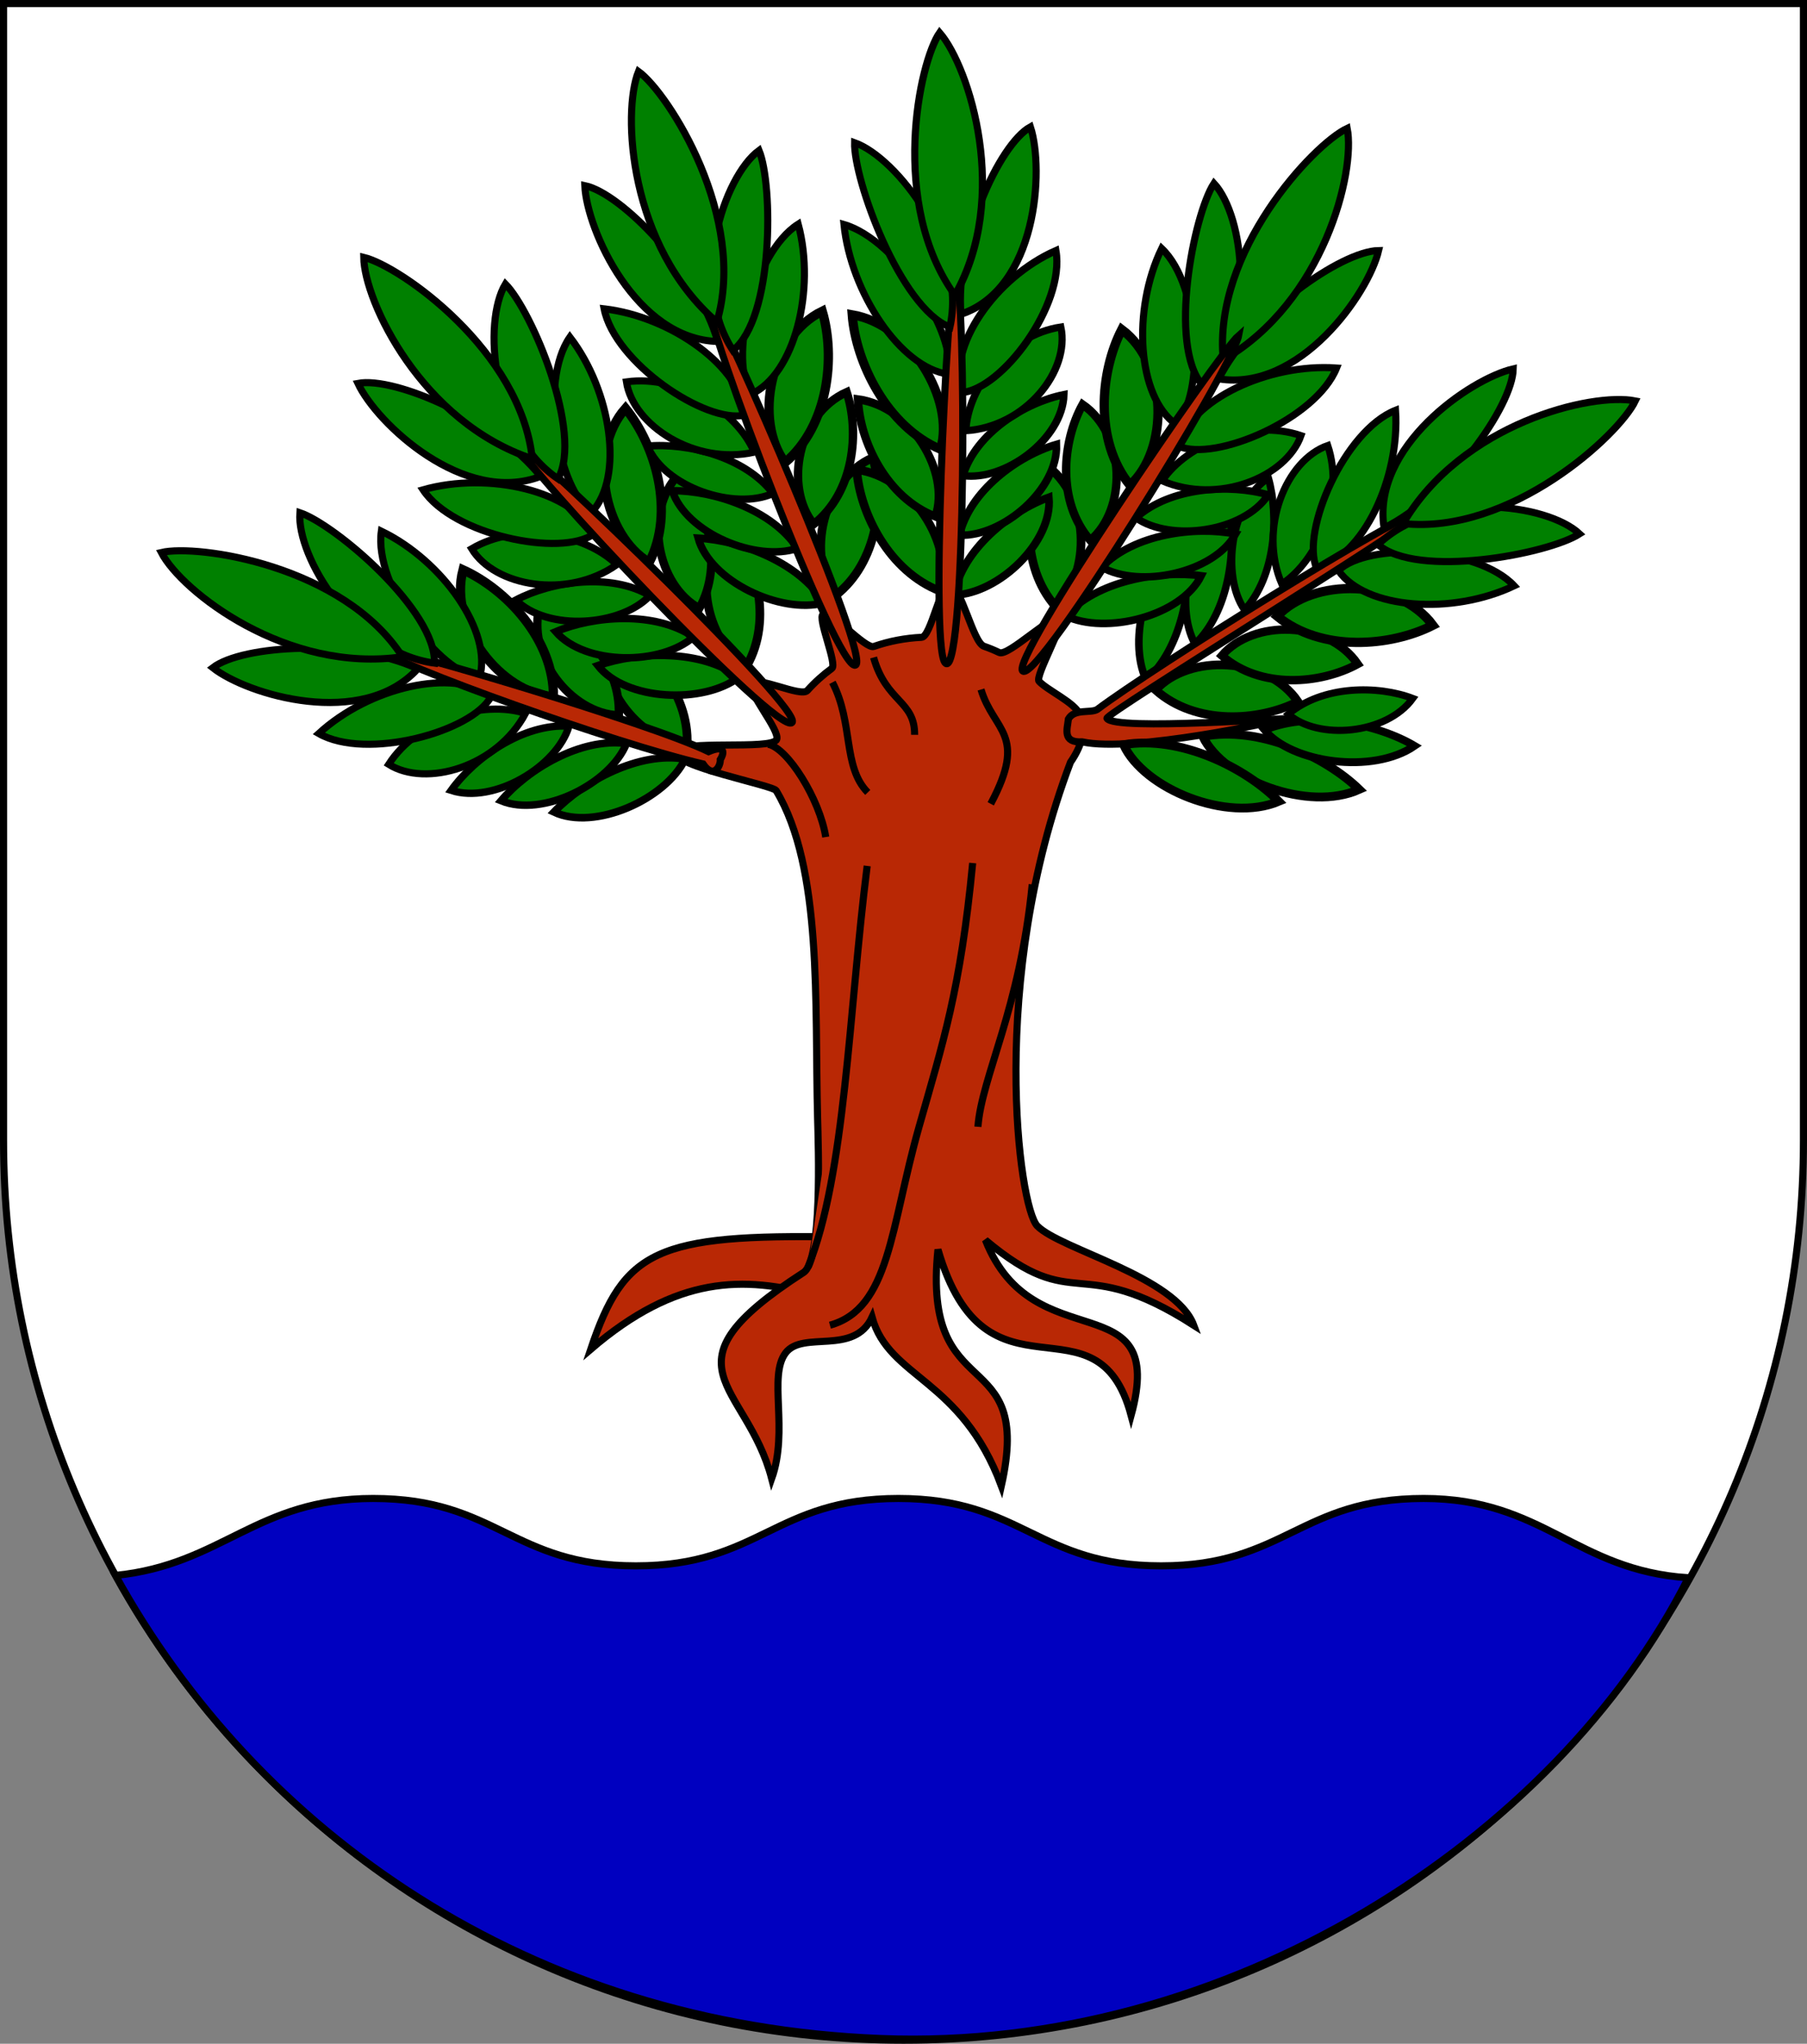
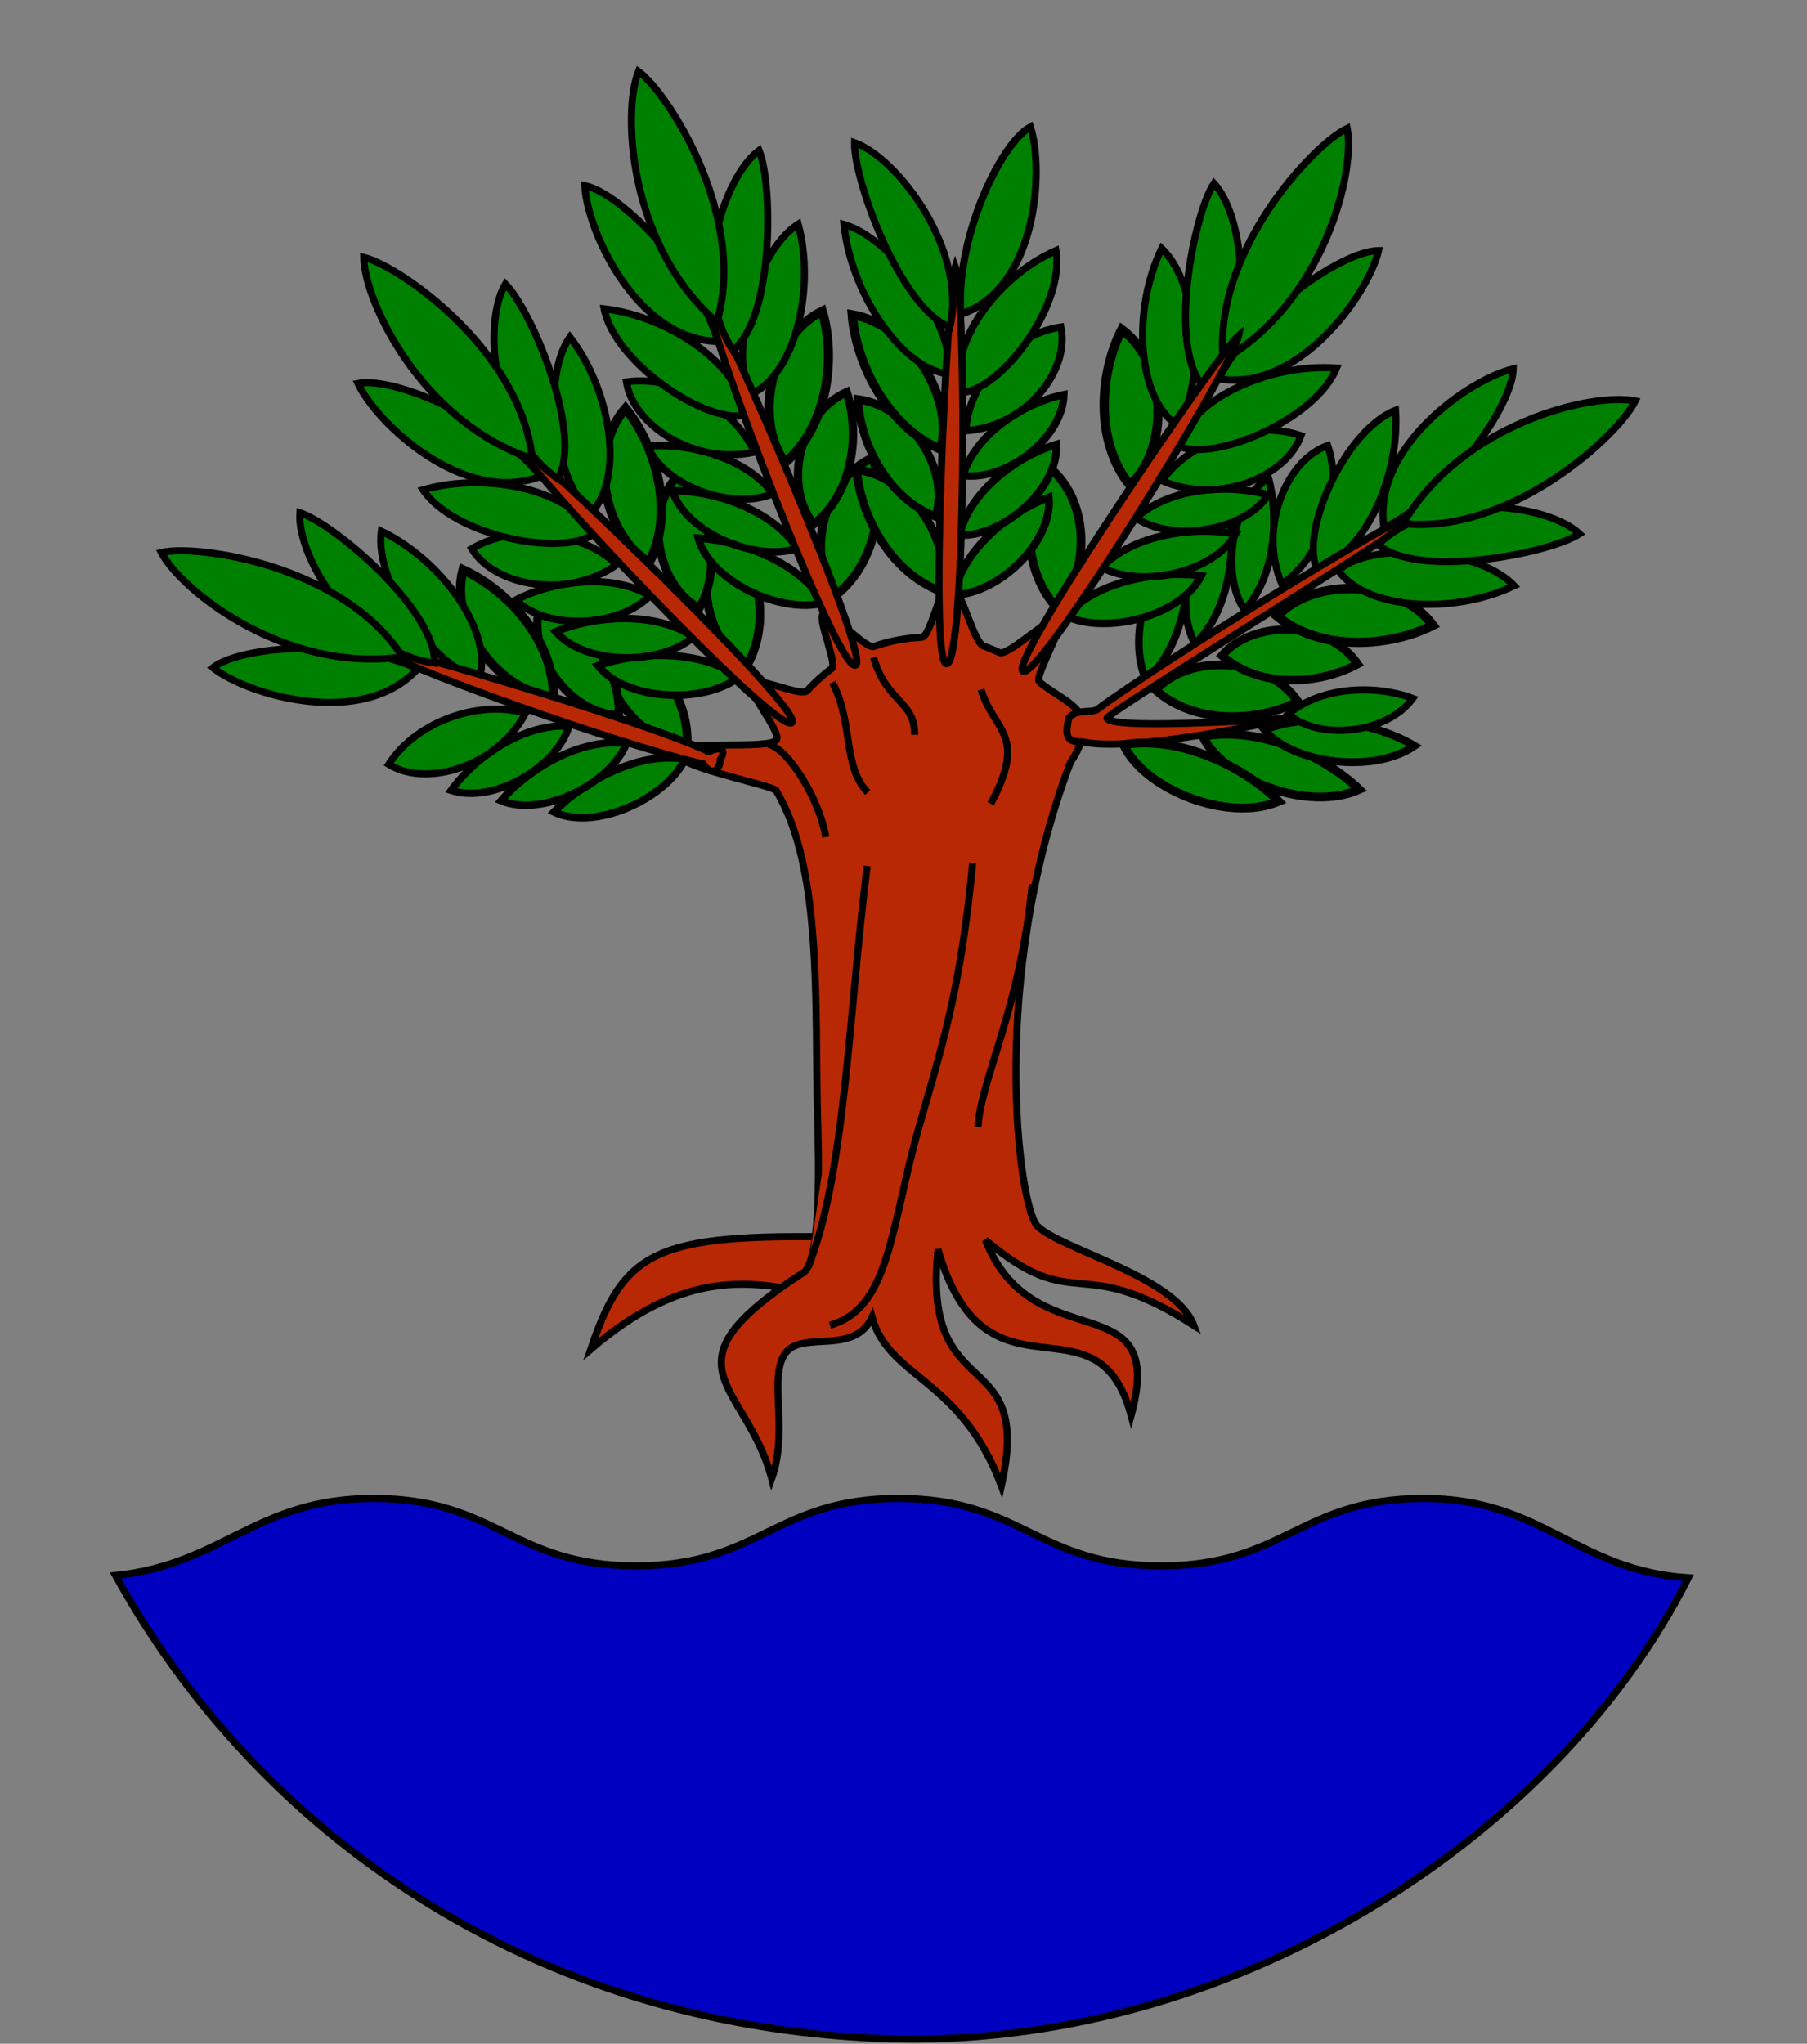
<svg xmlns="http://www.w3.org/2000/svg" xmlns:ns1="http://www.inkscape.org/namespaces/inkscape" xmlns:ns2="http://sodipodi.sourceforge.net/DTD/sodipodi-0.dtd" width="763" height="863" id="svg2" version="1.1" ns1:version="0.45.1" ns2:docname="Wappen_Familie_Weidenhoff.svg" ns2:version="0.32" ns1:output_extension="org.inkscape.output.svg.inkscape" ns2:docbase="C:\Documents and Settings\victor\DSA\Wappen">
  <rect width="100%" height="100%" fill="#808080" stroke="none" />
  <defs id="defs4">
    <ns1:perspective ns2:type="inkscape:persp3d" ns1:vp_x="0 : 526.18109 : 1" ns1:vp_y="0 : 1000 : 0" ns1:vp_z="744.09448 : 526.18109 : 1" ns1:persp3d-origin="372.04724 : 350.78739 : 1" id="perspective10" />
    <ns1:perspective id="perspective2828" ns1:persp3d-origin="0.5 : 0.33333333 : 1" ns1:vp_z="1 : 0.5 : 1" ns1:vp_y="0 : 1000 : 0" ns1:vp_x="0 : 0.5 : 1" ns2:type="inkscape:persp3d" />
    <ns1:perspective id="perspective2828-7" ns1:persp3d-origin="0.5 : 0.33333333 : 1" ns1:vp_z="1 : 0.5 : 1" ns1:vp_y="0 : 1000 : 0" ns1:vp_x="0 : 0.5 : 1" ns2:type="inkscape:persp3d" />
    <ns1:perspective id="perspective3640" ns1:persp3d-origin="0.5 : 0.33333333 : 1" ns1:vp_z="1 : 0.5 : 1" ns1:vp_y="0 : 1000 : 0" ns1:vp_x="0 : 0.5 : 1" ns2:type="inkscape:persp3d" />
    <ns1:perspective id="perspective3670" ns1:persp3d-origin="0.5 : 0.33333333 : 1" ns1:vp_z="1 : 0.5 : 1" ns1:vp_y="0 : 1000 : 0" ns1:vp_x="0 : 0.5 : 1" ns2:type="inkscape:persp3d" />
    <ns1:perspective id="perspective3693" ns1:persp3d-origin="0.5 : 0.33333333 : 1" ns1:vp_z="1 : 0.5 : 1" ns1:vp_y="0 : 1000 : 0" ns1:vp_x="0 : 0.5 : 1" ns2:type="inkscape:persp3d" />
    <ns1:perspective id="perspective3720" ns1:persp3d-origin="0.5 : 0.33333333 : 1" ns1:vp_z="1 : 0.5 : 1" ns1:vp_y="0 : 1000 : 0" ns1:vp_x="0 : 0.5 : 1" ns2:type="inkscape:persp3d" />
    <ns1:perspective id="perspective3747" ns1:persp3d-origin="0.5 : 0.33333333 : 1" ns1:vp_z="1 : 0.5 : 1" ns1:vp_y="0 : 1000 : 0" ns1:vp_x="0 : 0.5 : 1" ns2:type="inkscape:persp3d" />
    <ns1:perspective id="perspective3763" ns1:persp3d-origin="0.5 : 0.33333333 : 1" ns1:vp_z="1 : 0.5 : 1" ns1:vp_y="0 : 1000 : 0" ns1:vp_x="0 : 0.5 : 1" ns2:type="inkscape:persp3d" />
    <ns1:perspective id="perspective3792" ns1:persp3d-origin="0.5 : 0.33333333 : 1" ns1:vp_z="1 : 0.5 : 1" ns1:vp_y="0 : 1000 : 0" ns1:vp_x="0 : 0.5 : 1" ns2:type="inkscape:persp3d" />
    <ns1:perspective id="perspective3814" ns1:persp3d-origin="0.5 : 0.33333333 : 1" ns1:vp_z="1 : 0.5 : 1" ns1:vp_y="0 : 1000 : 0" ns1:vp_x="0 : 0.5 : 1" ns2:type="inkscape:persp3d" />
    <ns1:perspective id="perspective3841" ns1:persp3d-origin="0.5 : 0.33333333 : 1" ns1:vp_z="1 : 0.5 : 1" ns1:vp_y="0 : 1000 : 0" ns1:vp_x="0 : 0.5 : 1" ns2:type="inkscape:persp3d" />
    <ns1:perspective id="perspective3841-5" ns1:persp3d-origin="0.5 : 0.33333333 : 1" ns1:vp_z="1 : 0.5 : 1" ns1:vp_y="0 : 1000 : 0" ns1:vp_x="0 : 0.5 : 1" ns2:type="inkscape:persp3d" />
    <ns1:perspective id="perspective3872" ns1:persp3d-origin="0.5 : 0.33333333 : 1" ns1:vp_z="1 : 0.5 : 1" ns1:vp_y="0 : 1000 : 0" ns1:vp_x="0 : 0.5 : 1" ns2:type="inkscape:persp3d" />
    <ns1:perspective id="perspective3898" ns1:persp3d-origin="0.5 : 0.33333333 : 1" ns1:vp_z="1 : 0.5 : 1" ns1:vp_y="0 : 1000 : 0" ns1:vp_x="0 : 0.5 : 1" ns2:type="inkscape:persp3d" />
    <ns1:perspective id="perspective3920" ns1:persp3d-origin="0.5 : 0.33333333 : 1" ns1:vp_z="1 : 0.5 : 1" ns1:vp_y="0 : 1000 : 0" ns1:vp_x="0 : 0.5 : 1" ns2:type="inkscape:persp3d" />
    <ns1:perspective id="perspective2860" ns1:persp3d-origin="0.5 : 0.33333333 : 1" ns1:vp_z="1 : 0.5 : 1" ns1:vp_y="0 : 1000 : 0" ns1:vp_x="0 : 0.5 : 1" ns2:type="inkscape:persp3d" />
    <ns1:perspective id="perspective3672" ns1:persp3d-origin="0.5 : 0.33333333 : 1" ns1:vp_z="1 : 0.5 : 1" ns1:vp_y="0 : 1000 : 0" ns1:vp_x="0 : 0.5 : 1" ns2:type="inkscape:persp3d" />
    <ns1:perspective id="perspective3695" ns1:persp3d-origin="0.5 : 0.33333333 : 1" ns1:vp_z="1 : 0.5 : 1" ns1:vp_y="0 : 1000 : 0" ns1:vp_x="0 : 0.5 : 1" ns2:type="inkscape:persp3d" />
    <ns1:perspective id="perspective2862" ns1:persp3d-origin="0.5 : 0.33333333 : 1" ns1:vp_z="1 : 0.5 : 1" ns1:vp_y="0 : 1000 : 0" ns1:vp_x="0 : 0.5 : 1" ns2:type="inkscape:persp3d" />
    <ns1:perspective id="perspective2853" ns1:persp3d-origin="0.5 : 0.33333333 : 1" ns1:vp_z="1 : 0.5 : 1" ns1:vp_y="0 : 1000 : 0" ns1:vp_x="0 : 0.5 : 1" ns2:type="inkscape:persp3d" />
    <ns1:perspective id="perspective2854" ns1:persp3d-origin="0.5 : 0.33333333 : 1" ns1:vp_z="1 : 0.5 : 1" ns1:vp_y="0 : 1000 : 0" ns1:vp_x="0 : 0.5 : 1" ns2:type="inkscape:persp3d" />
    <ns1:perspective id="perspective2859" ns1:persp3d-origin="0.5 : 0.33333333 : 1" ns1:vp_z="1 : 0.5 : 1" ns1:vp_y="0 : 1000 : 0" ns1:vp_x="0 : 0.5 : 1" ns2:type="inkscape:persp3d" />
    <ns1:perspective id="perspective2850" ns1:persp3d-origin="0.5 : 0.33333333 : 1" ns1:vp_z="1 : 0.5 : 1" ns1:vp_y="0 : 1000 : 0" ns1:vp_x="0 : 0.5 : 1" ns2:type="inkscape:persp3d" />
    <ns1:perspective id="perspective2850-7" ns1:persp3d-origin="0.5 : 0.33333333 : 1" ns1:vp_z="1 : 0.5 : 1" ns1:vp_y="0 : 1000 : 0" ns1:vp_x="0 : 0.5 : 1" ns2:type="inkscape:persp3d" />
    <ns1:perspective id="perspective2850-0" ns1:persp3d-origin="0.5 : 0.33333333 : 1" ns1:vp_z="1 : 0.5 : 1" ns1:vp_y="0 : 1000 : 0" ns1:vp_x="0 : 0.5 : 1" ns2:type="inkscape:persp3d" />
    <ns1:perspective id="perspective2894" ns1:persp3d-origin="0.5 : 0.33333333 : 1" ns1:vp_z="1 : 0.5 : 1" ns1:vp_y="0 : 1000 : 0" ns1:vp_x="0 : 0.5 : 1" ns2:type="inkscape:persp3d" />
    <ns1:perspective id="perspective2851" ns1:persp3d-origin="0.5 : 0.33333333 : 1" ns1:vp_z="1 : 0.5 : 1" ns1:vp_y="0 : 1000 : 0" ns1:vp_x="0 : 0.5 : 1" ns2:type="inkscape:persp3d" />
    <ns1:perspective id="perspective2876" ns1:persp3d-origin="0.5 : 0.33333333 : 1" ns1:vp_z="1 : 0.5 : 1" ns1:vp_y="0 : 1000 : 0" ns1:vp_x="0 : 0.5 : 1" ns2:type="inkscape:persp3d" />
    <ns1:perspective id="perspective2899" ns1:persp3d-origin="0.5 : 0.33333333 : 1" ns1:vp_z="1 : 0.5 : 1" ns1:vp_y="0 : 1000 : 0" ns1:vp_x="0 : 0.5 : 1" ns2:type="inkscape:persp3d" />
    <ns1:perspective id="perspective2922" ns1:persp3d-origin="0.5 : 0.33333333 : 1" ns1:vp_z="1 : 0.5 : 1" ns1:vp_y="0 : 1000 : 0" ns1:vp_x="0 : 0.5 : 1" ns2:type="inkscape:persp3d" />
    <ns1:perspective id="perspective2857" ns1:persp3d-origin="0.5 : 0.33333333 : 1" ns1:vp_z="1 : 0.5 : 1" ns1:vp_y="0 : 1000 : 0" ns1:vp_x="0 : 0.5 : 1" ns2:type="inkscape:persp3d" />
    <ns1:perspective id="perspective3996" ns1:persp3d-origin="0.5 : 0.33333333 : 1" ns1:vp_z="1 : 0.5 : 1" ns1:vp_y="0 : 1000 : 0" ns1:vp_x="0 : 0.5 : 1" ns2:type="inkscape:persp3d" />
  </defs>
  <ns2:namedview id="base" pagecolor="#ffffff" bordercolor="#666666" borderopacity="1.0" ns1:pageopacity="0.0" ns1:pageshadow="2" ns1:zoom="0.59096176" ns1:cx="381.50003" ns1:cy="431.5" ns1:document-units="px" ns1:current-layer="layer1" showgrid="false" ns1:window-width="1016" ns1:window-height="706" ns1:window-x="8" ns1:window-y="28" ns1:window-maximized="1" showguides="true" ns1:guide-bbox="true">
    <ns1:grid type="xygrid" id="grid2816" empspacing="5" visible="true" enabled="true" snapvisiblegridlinesonly="true" />
  </ns2:namedview>
  <g ns1:label="Ebene 1" ns1:groupmode="layer" id="layer1" transform="translate(-1.644,-192.036)">
-     <path style="fill:#ffffff;fill-opacity:1;stroke:#000000;stroke-width:3;stroke-miterlimit:4;stroke-opacity:1;stroke-dasharray:none" d="m 3.144,193.536 0,480 c 0,209.868 170.132,380 380,380 209.868,0 380,-170.132 380,-380 l 0,-480 -760,0 z" id="path2850" />
    <path ns1:connector-curvature="0" style="fill:#0000c0;fill-opacity:1;stroke:#000000;stroke-width:3;stroke-linecap:butt;stroke-linejoin:miter;stroke-miterlimit:4;stroke-opacity:1;stroke-dasharray:none" d="m 159.217,824.785 c -49.521,0 -63.617,27.919 -108.794,32.501 59.593,108.191 174.362,189.769 323.396,195.552 145.542,5.648 284.723,-83.512 340.722,-194.561 -47.555,-3.092 -61.264,-33.492 -111.751,-33.492 -52.276,0 -58.618,28.453 -110.893,28.453 -52.276,0 -58.618,-28.453 -110.893,-28.453 -52.275,0 -58.618,28.453 -110.893,28.453 -52.276,0 -58.618,-28.453 -110.893,-28.453 z" id="path3130-4-4" ns2:nodetypes="scscsssss" />
    <g id="g7565" transform="translate(-3.384,21.998)">
      <g transform="translate(921.037,-373.853)" style="fill:#b92805;fill-opacity:1;stroke:#000000;stroke-opacity:1" id="g6584">
        <g id="g4626" style="fill:#b92805;fill-opacity:1;stroke:#000000;stroke-opacity:1">
          <path ns1:connector-curvature="0" style="fill:#b92805;fill-opacity:1;stroke:#000000;stroke-width:3;stroke-linecap:butt;stroke-linejoin:miter;stroke-miterlimit:4;stroke-dasharray:none;stroke-opacity:1" d="M -571.177,1091.026 C -602.217,1082.471 -630.335,1082.549 -666.58,1113.64 C -652.56,1071.858 -638.983,1064.892 -562.033,1066.224 L -571.177,1091.026 z " id="path4624" ns2:nodetypes="cccc" />
          <path ns1:connector-curvature="0" style="fill:#b92805;fill-opacity:1;stroke:#000000;stroke-width:3;stroke-linecap:butt;stroke-linejoin:miter;stroke-miterlimit:4;stroke-dasharray:none;stroke-opacity:1" d="M -590.167,1168.27 C -600.799,1127.453 -638.827,1121.299 -576.742,1081.235 C -568.729,1076.064 -570.46,1028.467 -570.792,1015.686 C -572.029,967.94 -568.657,910.348 -588.282,877.735 C -589.672,875.425 -632.638,867.318 -630.436,861.438 C -629.229,856.024 -590.001,860.77 -588.065,856.156 C -586.472,852.359 -600.679,835.937 -598.663,832.667 C -596.385,828.973 -577.83,838.502 -575.097,835.463 C -571.91,831.919 -568.444,828.815 -564.773,826.135 C -562.359,824.373 -571.005,804.678 -568.434,803.278 C -565.125,801.478 -550.553,818.092 -547.06,816.876 C -540.489,814.589 -533.669,813.319 -526.889,813.008 C -522.917,812.825 -518.958,790.325 -515.071,790.789 C -510.071,791.385 -505.191,815.152 -500.554,816.772 C -498.338,817.545 -496.177,818.433 -494.086,819.432 C -490.228,821.275 -471.623,802.591 -468.32,805.173 C -466.17,806.854 -479.136,829.592 -477.28,831.574 C -473.702,835.395 -462.412,840.476 -460.184,845.363 C -457.343,851.591 -458.851,858.286 -464.007,865.779 C -498.856,957.676 -485.845,1053.642 -477.998,1061.587 C -468.162,1071.545 -419.619,1082.895 -411.938,1103.517 C -461.001,1072.112 -461.435,1099.888 -499.912,1067.52 C -479.671,1119.055 -422.851,1084.447 -438.394,1141.594 C -452.766,1087.744 -499.572,1141.638 -519.958,1071.516 C -526.883,1139.148 -479.439,1109.939 -493.182,1171.322 C -510.178,1125.773 -540.598,1126.018 -547.783,1100.123 C -555.439,1116.465 -576.983,1105.596 -584.276,1115.163 C -591.769,1124.994 -582.89,1147.782 -590.167,1168.27 z " id="path2684" ns2:nodetypes="cssscssssssssssssscsccccccsc" />
        </g>
        <path ns2:nodetypes="csc" id="path5599" d="M -565.571,1103.48 C -540.221,1096.428 -540.065,1062.441 -527.96,1019.777 C -517.903,984.328 -510.436,961.976 -505.3,908.319" style="fill:#b92805;fill-opacity:1;stroke:#000000;stroke-width:3;stroke-linecap:butt;stroke-linejoin:miter;stroke-miterlimit:4;stroke-dasharray:none;stroke-opacity:1" ns1:connector-curvature="0" />
        <path ns2:nodetypes="cc" id="path6570" d="M -574.765,1078.862 C -559.013,1039.717 -557.692,971.817 -549.846,909.53" style="fill:#b92805;fill-opacity:1;stroke:#000000;stroke-width:3;stroke-linecap:butt;stroke-linejoin:miter;stroke-miterlimit:4;stroke-dasharray:none;stroke-opacity:1" ns1:connector-curvature="0" />
        <path ns2:nodetypes="cc" id="path6572" d="M -503.08,1019.7 C -501.477,998.315 -485.415,970.354 -480.153,917.341" style="fill:#b92805;fill-opacity:1;stroke:#000000;stroke-width:3;stroke-linecap:butt;stroke-linejoin:miter;stroke-miterlimit:4;stroke-dasharray:none;stroke-opacity:1" ns1:connector-curvature="0" />
        <path ns2:nodetypes="cc" id="path6574" d="M -497.673,883.317 C -481.921,853.785 -496.409,852.858 -501.782,835.031" style="fill:#b92805;fill-opacity:1;stroke:#000000;stroke-width:3;stroke-linecap:butt;stroke-linejoin:miter;stroke-miterlimit:4;stroke-dasharray:none;stroke-opacity:1" ns1:connector-curvature="0" />
        <path ns2:nodetypes="cc" id="path6576" d="M -549.603,878.511 C -560.286,867.604 -555.549,849.253 -564.526,832.027" style="fill:#b92805;fill-opacity:1;stroke:#000000;stroke-width:3;stroke-linecap:butt;stroke-linejoin:miter;stroke-miterlimit:4;stroke-dasharray:none;stroke-opacity:1" ns1:connector-curvature="0" />
        <path ns2:nodetypes="cc" id="path6578" d="M -567.344,897.347 C -569.889,881.261 -583.504,859.623 -591.697,858.162" style="fill:#b92805;fill-opacity:1;stroke:#000000;stroke-width:3;stroke-linecap:butt;stroke-linejoin:miter;stroke-miterlimit:4;stroke-dasharray:none;stroke-opacity:1" ns1:connector-curvature="0" />
        <path ns2:nodetypes="cc" id="path6580" d="M -529.816,854.178 C -529.685,839.667 -541.77,840.542 -547.143,821.513" style="fill:#b92805;fill-opacity:1;stroke:#000000;stroke-width:3;stroke-linecap:butt;stroke-linejoin:miter;stroke-miterlimit:4;stroke-dasharray:none;stroke-opacity:1" ns1:connector-curvature="0" />
      </g>
      <g transform="translate(921.037,-373.853)" id="g2664">
        <g id="g2602" transform="matrix(5.3137114e-3,-1,-1,-5.3137114e-3,24.362,605.139)">
          <path ns1:transform-center-x="23.706415" ns1:transform-center-y="-17.840495" ns2:nodetypes="ccc" id="path2604" d="M -232.523,451.174 C -247.442,434.187 -245.547,407.511 -237.104,391.05 C -217.913,404.273 -217.075,437.256 -232.523,451.174 z " style="fill:#008000;fill-opacity:1;stroke:#000000;stroke-width:3.667;stroke-linecap:butt;stroke-linejoin:miter;stroke-miterlimit:4;stroke-dasharray:none;stroke-opacity:1" ns1:connector-curvature="0" />
          <path ns2:nodetypes="ccc" id="path2606" d="M -228.292,455.174 C -215.224,440.428 -188.912,435.783 -171.013,438.234 C -179.454,455.252 -211.258,463.32 -228.292,455.174 z " style="fill:#008000;fill-opacity:1;stroke:#000000;stroke-width:3.198;stroke-linecap:butt;stroke-linejoin:miter;stroke-miterlimit:4;stroke-dasharray:none;stroke-opacity:1" ns1:connector-curvature="0" />
          <path ns2:nodetypes="ccc" id="path2608" d="M -217.849,423.302 C -232.112,406.878 -229.705,381.472 -221.094,365.907 C -202.569,378.809 -202.428,410.268 -217.849,423.302 z " style="fill:#008000;fill-opacity:1;stroke:#000000;stroke-width:3.544;stroke-linecap:butt;stroke-linejoin:miter;stroke-miterlimit:4;stroke-dasharray:none;stroke-opacity:1" ns1:connector-curvature="0" />
          <path ns2:nodetypes="ccc" id="path2610" d="M -212.994,434.616 C -199.382,420.537 -173.633,417.235 -156.489,420.599 C -165.778,437.186 -197.063,443.632 -212.994,434.616 z " style="fill:#008000;fill-opacity:1;stroke:#000000;stroke-width:3.151;stroke-linecap:butt;stroke-linejoin:miter;stroke-miterlimit:4;stroke-dasharray:none;stroke-opacity:1" ns1:connector-curvature="0" />
          <path ns1:transform-center-y="15.096774" ns1:transform-center-x="-55.624632" ns2:nodetypes="ccc" id="path2612" d="M -198.529,413.763 C -184.094,400.742 -158.941,399.403 -142.706,404.064 C -153.199,419.918 -183.986,423.975 -198.529,413.763 z " style="fill:#008000;fill-opacity:1;stroke:#000000;stroke-width:3.104;stroke-linecap:butt;stroke-linejoin:miter;stroke-miterlimit:4;stroke-dasharray:none;stroke-opacity:1" ns1:connector-curvature="0" />
          <path ns1:transform-center-x="3.7493233" ns1:transform-center-y="-7.4986466" ns2:nodetypes="ccc" id="path2614" d="M -187.501,398.132 C -177.083,382.551 -150.427,371.758 -128.887,379.051 C -135.134,396.665 -164.021,408.303 -187.501,398.132 z " style="fill:#008000;fill-opacity:1;stroke:#000000;stroke-width:3;stroke-linecap:butt;stroke-linejoin:miter;stroke-miterlimit:4;stroke-dasharray:none;stroke-opacity:1" ns1:connector-curvature="0" />
          <path ns2:nodetypes="ccc" id="path2616" d="M -180.614,383.512 C -175.886,364.024 -142.586,348.428 -113.864,350.499 C -122.458,371.973 -165.048,390.272 -180.614,383.512 z " style="fill:#008000;fill-opacity:1;stroke:#000000;stroke-width:3;stroke-linecap:butt;stroke-linejoin:miter;stroke-miterlimit:4;stroke-dasharray:none;stroke-opacity:1" ns1:connector-curvature="0" />
          <path ns2:nodetypes="ccc" id="path2618" d="M -201.102,399.997 C -216.284,381.181 -213.721,352.078 -204.556,334.247 C -184.837,349.027 -184.687,385.066 -201.102,399.997 z " style="fill:#008000;fill-opacity:1;stroke:#000000;stroke-width:3.914;stroke-linecap:butt;stroke-linejoin:miter;stroke-miterlimit:4;stroke-dasharray:none;stroke-opacity:1" ns1:connector-curvature="0" />
          <path ns2:nodetypes="ccc" id="path2620" d="M -181.684,374.252 C -198.047,362.659 -200.24,325.953 -187.705,300.027 C -170.925,315.946 -169.652,362.283 -181.684,374.252 z " style="fill:#008000;fill-opacity:1;stroke:#000000;stroke-width:3;stroke-linecap:butt;stroke-linejoin:miter;stroke-miterlimit:4;stroke-dasharray:none;stroke-opacity:1" ns1:connector-curvature="0" />
          <path ns2:nodetypes="ccssccc" id="path2622" d="M -244.922,487.93 C -249.252,488.402 -255.068,490.539 -254.57,482.09 C -259.199,460.495 -245.065,398.949 -244.375,395.857 C -243.739,393.003 -249.984,468.453 -244.593,471.66 C -242.758,472.752 -162.555,343.077 -155.18,336.728 C -157.454,348.857 -223.449,452.942 -240.912,475.862 C -242.53,478.832 -240.502,485.388 -244.922,487.93 z " style="fill:#b92805;fill-opacity:1;stroke:#000000;stroke-width:3;stroke-linecap:butt;stroke-linejoin:miter;stroke-miterlimit:4;stroke-dasharray:none;stroke-opacity:1" ns1:connector-curvature="0" />
          <path ns2:nodetypes="ccc" id="path2624" d="M -163.587,355.078 C -149.929,327.832 -111.899,301.148 -96.108,300.903 C -100.4,319.093 -129.428,360.628 -163.587,355.078 z " style="fill:#008000;fill-opacity:1;stroke:#000000;stroke-width:3;stroke-linecap:butt;stroke-linejoin:miter;stroke-miterlimit:4;stroke-dasharray:none;stroke-opacity:1" ns1:connector-curvature="0" />
          <path ns2:nodetypes="ccc" id="path2626" d="M -170.595,357.597 C -184.985,340.937 -174.244,285.764 -165.627,272.53 C -152.937,286.25 -146.912,332.945 -170.595,357.597 z " style="fill:#008000;fill-opacity:1;stroke:#000000;stroke-width:3;stroke-linecap:butt;stroke-linejoin:miter;stroke-miterlimit:4;stroke-dasharray:none;stroke-opacity:1" ns1:connector-curvature="0" />
          <path ns2:nodetypes="ccc" id="path2628" d="M -161.689,347.089 C -166.246,301.506 -123.658,256.007 -109.361,249.298 C -105.803,267.645 -119.167,322.441 -161.689,347.089 z " style="fill:#008000;fill-opacity:1;stroke:#000000;stroke-width:3;stroke-linecap:butt;stroke-linejoin:miter;stroke-miterlimit:4;stroke-dasharray:none;stroke-opacity:1" ns1:connector-curvature="0" />
        </g>
        <path ns1:connector-curvature="0" style="fill:#008000;fill-opacity:1;stroke:#000000;stroke-width:3.712;stroke-linecap:butt;stroke-linejoin:miter;stroke-miterlimit:4;stroke-dasharray:none;stroke-opacity:1" d="M -408.149,854.852 C -384.264,850.243 -356.458,863.329 -342.087,877.242 C -363.583,886.912 -399.181,873.286 -408.149,854.852 z " id="path2660" ns2:nodetypes="ccc" />
        <path ns1:connector-curvature="0" style="fill:#008000;fill-opacity:1;stroke:#000000;stroke-width:3.307;stroke-linecap:butt;stroke-linejoin:miter;stroke-miterlimit:4;stroke-dasharray:none;stroke-opacity:1" d="M -382.061,852.12 C -361.375,843.795 -334.076,849.725 -318.721,858.842 C -336.378,871.01 -370.781,866.066 -382.061,852.12 z " id="path2658" ns2:nodetypes="ccc" />
        <path ns1:connector-curvature="0" style="fill:#008000;fill-opacity:1;stroke:#000000;stroke-width:3.712;stroke-linecap:butt;stroke-linejoin:miter;stroke-miterlimit:4;stroke-dasharray:none;stroke-opacity:1" d="M -441.592,858.345 C -417.605,854.3 -390.115,868.039 -376.076,882.287 C -397.795,891.447 -433.061,876.985 -441.592,858.345 z " id="path2662" ns2:nodetypes="ccc" />
        <path ns1:connector-curvature="0" style="fill:#008000;fill-opacity:1;stroke:#000000;stroke-width:3;stroke-linecap:butt;stroke-linejoin:miter;stroke-miterlimit:4;stroke-dasharray:none;stroke-opacity:1" d="M -372.005,845.446 C -357.45,833.169 -334.059,833.223 -319.473,838.81 C -330.643,854.151 -359.495,856.513 -372.005,845.446 z " id="path2485" ns2:nodetypes="ccc" />
      </g>
      <g transform="translate(683.247,-25.067)" id="g2503">
        <path ns1:connector-curvature="0" style="fill:#008000;fill-opacity:1;stroke:#000000;stroke-width:3.667;stroke-linecap:butt;stroke-linejoin:miter;stroke-miterlimit:4;stroke-dasharray:none;stroke-opacity:1" d="M -232.523,451.174 C -247.442,434.187 -245.547,407.511 -237.104,391.05 C -217.913,404.273 -217.075,437.256 -232.523,451.174 z " id="path2473" ns2:nodetypes="ccc" ns1:transform-center-y="-17.840495" ns1:transform-center-x="23.706415" />
        <path ns1:connector-curvature="0" style="fill:#008000;fill-opacity:1;stroke:#000000;stroke-width:3.198;stroke-linecap:butt;stroke-linejoin:miter;stroke-miterlimit:4;stroke-dasharray:none;stroke-opacity:1" d="M -228.292,455.174 C -215.224,440.428 -188.912,435.783 -171.013,438.234 C -179.454,455.252 -211.258,463.32 -228.292,455.174 z " id="path2475" ns2:nodetypes="ccc" />
-         <path ns1:connector-curvature="0" style="fill:#008000;fill-opacity:1;stroke:#000000;stroke-width:3.544;stroke-linecap:butt;stroke-linejoin:miter;stroke-miterlimit:4;stroke-dasharray:none;stroke-opacity:1" d="M -217.849,423.302 C -232.112,406.878 -229.705,381.472 -221.094,365.907 C -202.569,378.809 -202.428,410.268 -217.849,423.302 z " id="path2477" ns2:nodetypes="ccc" />
        <path ns1:connector-curvature="0" style="fill:#008000;fill-opacity:1;stroke:#000000;stroke-width:3.151;stroke-linecap:butt;stroke-linejoin:miter;stroke-miterlimit:4;stroke-dasharray:none;stroke-opacity:1" d="M -212.994,434.616 C -199.382,420.537 -173.633,417.235 -156.489,420.599 C -165.778,437.186 -197.063,443.632 -212.994,434.616 z " id="path2481" ns2:nodetypes="ccc" />
        <path ns1:connector-curvature="0" style="fill:#008000;fill-opacity:1;stroke:#000000;stroke-width:3.104;stroke-linecap:butt;stroke-linejoin:miter;stroke-miterlimit:4;stroke-dasharray:none;stroke-opacity:1" d="M -198.529,413.763 C -184.094,400.742 -158.941,399.403 -142.706,404.064 C -153.199,419.918 -183.986,423.975 -198.529,413.763 z " id="path2479" ns2:nodetypes="ccc" ns1:transform-center-x="-55.624632" ns1:transform-center-y="15.096774" />
        <path ns1:connector-curvature="0" style="fill:#008000;fill-opacity:1;stroke:#000000;stroke-width:3;stroke-linecap:butt;stroke-linejoin:miter;stroke-miterlimit:4;stroke-dasharray:none;stroke-opacity:1" d="M -187.501,398.132 C -177.083,382.551 -150.427,371.758 -128.887,379.051 C -135.134,396.665 -164.021,408.303 -187.501,398.132 z " id="path2483" ns2:nodetypes="ccc" ns1:transform-center-y="-7.4986466" ns1:transform-center-x="3.7493233" />
        <path ns1:connector-curvature="0" style="fill:#008000;fill-opacity:1;stroke:#000000;stroke-width:3;stroke-linecap:butt;stroke-linejoin:miter;stroke-miterlimit:4;stroke-dasharray:none;stroke-opacity:1" d="M -180.614,383.512 C -175.886,364.024 -142.586,348.428 -113.864,350.499 C -122.458,371.973 -165.048,390.272 -180.614,383.512 z " id="path2501" ns2:nodetypes="ccc" />
        <path ns1:connector-curvature="0" style="fill:#008000;fill-opacity:1;stroke:#000000;stroke-width:3.914;stroke-linecap:butt;stroke-linejoin:miter;stroke-miterlimit:4;stroke-dasharray:none;stroke-opacity:1" d="M -201.102,399.997 C -216.284,381.181 -213.721,352.078 -204.556,334.247 C -184.837,349.027 -184.687,385.066 -201.102,399.997 z " id="path2489" ns2:nodetypes="ccc" />
        <path ns1:connector-curvature="0" style="fill:#008000;fill-opacity:1;stroke:#000000;stroke-width:3;stroke-linecap:butt;stroke-linejoin:miter;stroke-miterlimit:4;stroke-dasharray:none;stroke-opacity:1" d="M -181.684,374.252 C -198.047,362.659 -200.24,325.953 -187.705,300.027 C -170.925,315.946 -169.652,362.283 -181.684,374.252 z " id="path2491" ns2:nodetypes="ccc" />
        <path ns1:connector-curvature="0" style="fill:#008000;fill-opacity:1;stroke:#000000;stroke-width:3;stroke-linecap:butt;stroke-linejoin:miter;stroke-miterlimit:4;stroke-dasharray:none;stroke-opacity:1" d="M -163.587,355.078 C -149.929,327.832 -111.899,301.148 -96.108,300.903 C -100.4,319.093 -129.428,360.628 -163.587,355.078 z " id="path2493" ns2:nodetypes="ccc" />
        <path ns1:connector-curvature="0" style="fill:#008000;fill-opacity:1;stroke:#000000;stroke-width:3;stroke-linecap:butt;stroke-linejoin:miter;stroke-miterlimit:4;stroke-dasharray:none;stroke-opacity:1" d="M -170.595,357.597 C -184.985,340.937 -174.244,285.764 -165.627,272.53 C -152.937,286.25 -146.912,332.945 -170.595,357.597 z " id="path2499" ns2:nodetypes="ccc" />
        <path ns1:connector-curvature="0" style="fill:#008000;fill-opacity:1;stroke:#000000;stroke-width:3;stroke-linecap:butt;stroke-linejoin:miter;stroke-miterlimit:4;stroke-dasharray:none;stroke-opacity:1" d="M -161.689,347.089 C -166.246,301.506 -123.658,256.007 -109.361,249.298 C -105.803,267.645 -119.167,322.441 -161.689,347.089 z " id="path2495" ns2:nodetypes="ccc" />
        <path ns1:connector-curvature="0" style="fill:#b92805;fill-opacity:1;stroke:#000000;stroke-width:3;stroke-linecap:butt;stroke-linejoin:miter;stroke-miterlimit:4;stroke-dasharray:none;stroke-opacity:1" d="M -246.248,478.519 C -253.318,475.699 -163.635,344.006 -155.18,336.728 C -157.749,350.432 -239.327,482.708 -246.248,478.519 z " id="path2487" ns2:nodetypes="ccc" />
      </g>
      <g transform="matrix(-0.783,0.622,0.622,0.783,-167.54,276.163)" id="g2630">
        <path ns1:connector-curvature="0" style="fill:#008000;fill-opacity:1;stroke:#000000;stroke-width:3.667;stroke-linecap:butt;stroke-linejoin:miter;stroke-miterlimit:4;stroke-dasharray:none;stroke-opacity:1" d="M -232.523,451.174 C -247.442,434.187 -245.547,407.511 -237.104,391.05 C -217.913,404.273 -217.075,437.256 -232.523,451.174 z " id="path2632" ns2:nodetypes="ccc" ns1:transform-center-y="-17.840495" ns1:transform-center-x="23.706415" />
        <path ns1:connector-curvature="0" style="fill:#008000;fill-opacity:1;stroke:#000000;stroke-width:3.198;stroke-linecap:butt;stroke-linejoin:miter;stroke-miterlimit:4;stroke-dasharray:none;stroke-opacity:1" d="M -228.292,455.174 C -215.224,440.428 -188.912,435.783 -171.013,438.234 C -179.454,455.252 -211.258,463.32 -228.292,455.174 z " id="path2634" ns2:nodetypes="ccc" />
        <path ns1:connector-curvature="0" style="fill:#008000;fill-opacity:1;stroke:#000000;stroke-width:3.544;stroke-linecap:butt;stroke-linejoin:miter;stroke-miterlimit:4;stroke-dasharray:none;stroke-opacity:1" d="M -217.849,423.302 C -232.112,406.878 -229.705,381.472 -221.094,365.907 C -202.569,378.809 -202.428,410.268 -217.849,423.302 z " id="path2636" ns2:nodetypes="ccc" />
        <path ns1:connector-curvature="0" style="fill:#008000;fill-opacity:1;stroke:#000000;stroke-width:3.151;stroke-linecap:butt;stroke-linejoin:miter;stroke-miterlimit:4;stroke-dasharray:none;stroke-opacity:1" d="M -212.994,434.616 C -199.382,420.537 -173.633,417.235 -156.489,420.599 C -165.778,437.186 -197.063,443.632 -212.994,434.616 z " id="path2638" ns2:nodetypes="ccc" />
        <path ns1:connector-curvature="0" style="fill:#008000;fill-opacity:1;stroke:#000000;stroke-width:3.104;stroke-linecap:butt;stroke-linejoin:miter;stroke-miterlimit:4;stroke-dasharray:none;stroke-opacity:1" d="M -198.529,413.763 C -184.094,400.742 -158.941,399.403 -142.706,404.064 C -153.199,419.918 -183.986,423.975 -198.529,413.763 z " id="path2640" ns2:nodetypes="ccc" ns1:transform-center-x="-55.624632" ns1:transform-center-y="15.096774" />
        <path ns1:connector-curvature="0" style="fill:#008000;fill-opacity:1;stroke:#000000;stroke-width:3;stroke-linecap:butt;stroke-linejoin:miter;stroke-miterlimit:4;stroke-dasharray:none;stroke-opacity:1" d="M -187.501,398.132 C -177.083,382.551 -150.427,371.758 -128.887,379.051 C -135.134,396.665 -164.021,408.303 -187.501,398.132 z " id="path2642" ns2:nodetypes="ccc" ns1:transform-center-y="-7.4986466" ns1:transform-center-x="3.7493233" />
-         <path ns1:connector-curvature="0" style="fill:#008000;fill-opacity:1;stroke:#000000;stroke-width:3;stroke-linecap:butt;stroke-linejoin:miter;stroke-miterlimit:4;stroke-dasharray:none;stroke-opacity:1" d="M -180.614,383.512 C -175.886,364.024 -142.586,348.428 -113.864,350.499 C -122.458,371.973 -165.048,390.272 -180.614,383.512 z " id="path2644" ns2:nodetypes="ccc" />
        <path ns1:connector-curvature="0" style="fill:#008000;fill-opacity:1;stroke:#000000;stroke-width:3.914;stroke-linecap:butt;stroke-linejoin:miter;stroke-miterlimit:4;stroke-dasharray:none;stroke-opacity:1" d="M -201.102,399.997 C -216.284,381.181 -213.721,352.078 -204.556,334.247 C -184.837,349.027 -184.687,385.066 -201.102,399.997 z " id="path2646" ns2:nodetypes="ccc" />
        <path ns1:connector-curvature="0" style="fill:#008000;fill-opacity:1;stroke:#000000;stroke-width:3;stroke-linecap:butt;stroke-linejoin:miter;stroke-miterlimit:4;stroke-dasharray:none;stroke-opacity:1" d="M -181.684,374.252 C -198.047,362.659 -200.24,325.953 -187.705,300.027 C -170.925,315.946 -169.652,362.283 -181.684,374.252 z " id="path2648" ns2:nodetypes="ccc" />
        <path ns1:connector-curvature="0" style="fill:#b92805;fill-opacity:1;stroke:#000000;stroke-width:3;stroke-linecap:butt;stroke-linejoin:miter;stroke-miterlimit:4;stroke-dasharray:none;stroke-opacity:1" d="M -239.763,464.577 C -242.063,463.801 -246.227,461.155 -237.982,458.874 C -226.45,434.683 -162.2,342.771 -155.18,336.728 C -157.307,348.072 -209.688,432.312 -232.928,461.485 C -232.343,469.393 -238.254,466.803 -239.763,464.577 z " id="path2650" ns2:nodetypes="ccccc" />
        <path ns1:connector-curvature="0" style="fill:#008000;fill-opacity:1;stroke:#000000;stroke-width:3;stroke-linecap:butt;stroke-linejoin:miter;stroke-miterlimit:4;stroke-dasharray:none;stroke-opacity:1" d="M -163.587,355.078 C -149.929,327.832 -111.899,301.148 -96.108,300.903 C -100.4,319.093 -129.428,360.628 -163.587,355.078 z " id="path2652" ns2:nodetypes="ccc" />
        <path ns1:connector-curvature="0" style="fill:#008000;fill-opacity:1;stroke:#000000;stroke-width:3;stroke-linecap:butt;stroke-linejoin:miter;stroke-miterlimit:4;stroke-dasharray:none;stroke-opacity:1" d="M -170.595,357.597 C -184.985,340.937 -174.244,285.764 -165.627,272.53 C -152.937,286.25 -146.912,332.945 -170.595,357.597 z " id="path2654" ns2:nodetypes="ccc" />
        <path ns1:connector-curvature="0" style="fill:#008000;fill-opacity:1;stroke:#000000;stroke-width:3;stroke-linecap:butt;stroke-linejoin:miter;stroke-miterlimit:4;stroke-dasharray:none;stroke-opacity:1" d="M -161.689,347.089 C -166.246,301.506 -123.658,256.007 -109.361,249.298 C -105.803,267.645 -119.167,322.441 -161.689,347.089 z " id="path2656" ns2:nodetypes="ccc" />
      </g>
      <g transform="matrix(-0.979,0.204,0.204,0.979,0.69,56.95)" id="g2574">
        <path ns1:connector-curvature="0" style="fill:#008000;fill-opacity:1;stroke:#000000;stroke-width:3.667;stroke-linecap:butt;stroke-linejoin:miter;stroke-miterlimit:4;stroke-dasharray:none;stroke-opacity:1" d="M -232.523,451.174 C -247.442,434.187 -245.547,407.511 -237.104,391.05 C -217.913,404.273 -217.075,437.256 -232.523,451.174 z " id="path2576" ns2:nodetypes="ccc" ns1:transform-center-y="-17.840495" ns1:transform-center-x="23.706415" />
        <path ns1:connector-curvature="0" style="fill:#008000;fill-opacity:1;stroke:#000000;stroke-width:3.198;stroke-linecap:butt;stroke-linejoin:miter;stroke-miterlimit:4;stroke-dasharray:none;stroke-opacity:1" d="M -228.292,455.174 C -215.224,440.428 -188.912,435.783 -171.013,438.234 C -179.454,455.252 -211.258,463.32 -228.292,455.174 z " id="path2578" ns2:nodetypes="ccc" />
        <path ns1:connector-curvature="0" style="fill:#008000;fill-opacity:1;stroke:#000000;stroke-width:3.544;stroke-linecap:butt;stroke-linejoin:miter;stroke-miterlimit:4;stroke-dasharray:none;stroke-opacity:1" d="M -217.849,423.302 C -232.112,406.878 -229.705,381.472 -221.094,365.907 C -202.569,378.809 -202.428,410.268 -217.849,423.302 z " id="path2580" ns2:nodetypes="ccc" />
        <path ns1:connector-curvature="0" style="fill:#008000;fill-opacity:1;stroke:#000000;stroke-width:3.151;stroke-linecap:butt;stroke-linejoin:miter;stroke-miterlimit:4;stroke-dasharray:none;stroke-opacity:1" d="M -212.994,434.616 C -199.382,420.537 -173.633,417.235 -156.489,420.599 C -165.778,437.186 -197.063,443.632 -212.994,434.616 z " id="path2582" ns2:nodetypes="ccc" />
        <path ns1:connector-curvature="0" style="fill:#008000;fill-opacity:1;stroke:#000000;stroke-width:3.104;stroke-linecap:butt;stroke-linejoin:miter;stroke-miterlimit:4;stroke-dasharray:none;stroke-opacity:1" d="M -198.529,413.763 C -184.094,400.742 -158.941,399.403 -142.706,404.064 C -153.199,419.918 -183.986,423.975 -198.529,413.763 z " id="path2584" ns2:nodetypes="ccc" ns1:transform-center-x="-55.624632" ns1:transform-center-y="15.096774" />
        <path ns1:connector-curvature="0" style="fill:#008000;fill-opacity:1;stroke:#000000;stroke-width:3;stroke-linecap:butt;stroke-linejoin:miter;stroke-miterlimit:4;stroke-dasharray:none;stroke-opacity:1" d="M -187.501,398.132 C -177.083,382.551 -150.427,371.758 -128.887,379.051 C -135.134,396.665 -164.021,408.303 -187.501,398.132 z " id="path2586" ns2:nodetypes="ccc" ns1:transform-center-y="-7.4986466" ns1:transform-center-x="3.7493233" />
        <path ns1:connector-curvature="0" style="fill:#008000;fill-opacity:1;stroke:#000000;stroke-width:3;stroke-linecap:butt;stroke-linejoin:miter;stroke-miterlimit:4;stroke-dasharray:none;stroke-opacity:1" d="M -180.614,383.512 C -175.886,364.024 -142.586,348.428 -113.864,350.499 C -122.458,371.973 -165.048,390.272 -180.614,383.512 z " id="path2588" ns2:nodetypes="ccc" />
        <path ns1:connector-curvature="0" style="fill:#008000;fill-opacity:1;stroke:#000000;stroke-width:3.914;stroke-linecap:butt;stroke-linejoin:miter;stroke-miterlimit:4;stroke-dasharray:none;stroke-opacity:1" d="M -201.102,399.997 C -216.284,381.181 -213.721,352.078 -204.556,334.247 C -184.837,349.027 -184.687,385.066 -201.102,399.997 z " id="path2590" ns2:nodetypes="ccc" />
        <path ns1:connector-curvature="0" style="fill:#008000;fill-opacity:1;stroke:#000000;stroke-width:3;stroke-linecap:butt;stroke-linejoin:miter;stroke-miterlimit:4;stroke-dasharray:none;stroke-opacity:1" d="M -181.684,374.252 C -198.047,362.659 -200.24,325.953 -187.705,300.027 C -170.925,315.946 -169.652,362.283 -181.684,374.252 z " id="path2592" ns2:nodetypes="ccc" />
        <path ns1:connector-curvature="0" style="fill:#b92805;fill-opacity:1;stroke:#000000;stroke-width:3;stroke-linecap:butt;stroke-linejoin:miter;stroke-miterlimit:4;stroke-dasharray:none;stroke-opacity:1" d="M -246.248,478.519 C -253.318,475.699 -163.635,344.006 -155.18,336.728 C -157.749,350.432 -239.327,482.708 -246.248,478.519 z " id="path2594" ns2:nodetypes="ccc" />
        <path ns1:connector-curvature="0" style="fill:#008000;fill-opacity:1;stroke:#000000;stroke-width:3;stroke-linecap:butt;stroke-linejoin:miter;stroke-miterlimit:4;stroke-dasharray:none;stroke-opacity:1" d="M -163.587,355.078 C -149.929,327.832 -111.899,301.148 -96.108,300.903 C -100.4,319.093 -129.428,360.628 -163.587,355.078 z " id="path2596" ns2:nodetypes="ccc" />
        <path ns1:connector-curvature="0" style="fill:#008000;fill-opacity:1;stroke:#000000;stroke-width:3;stroke-linecap:butt;stroke-linejoin:miter;stroke-miterlimit:4;stroke-dasharray:none;stroke-opacity:1" d="M -170.595,357.597 C -184.985,340.937 -174.244,285.764 -165.627,272.53 C -152.937,286.25 -146.912,332.945 -170.595,357.597 z " id="path2598" ns2:nodetypes="ccc" />
        <path ns1:connector-curvature="0" style="fill:#008000;fill-opacity:1;stroke:#000000;stroke-width:3;stroke-linecap:butt;stroke-linejoin:miter;stroke-miterlimit:4;stroke-dasharray:none;stroke-opacity:1" d="M -161.689,347.089 C -166.246,301.506 -123.658,256.007 -109.361,249.298 C -105.803,267.645 -119.167,322.441 -161.689,347.089 z " id="path2600" ns2:nodetypes="ccc" />
      </g>
      <g transform="matrix(-0.982,-0.187,-0.187,0.982,213.847,-65.046)" id="g2546">
        <path ns1:connector-curvature="0" style="fill:#008000;fill-opacity:1;stroke:#000000;stroke-width:3.667;stroke-linecap:butt;stroke-linejoin:miter;stroke-miterlimit:4;stroke-dasharray:none;stroke-opacity:1" d="M -232.523,451.174 C -247.442,434.187 -245.547,407.511 -237.104,391.05 C -217.913,404.273 -217.075,437.256 -232.523,451.174 z " id="path2548" ns2:nodetypes="ccc" ns1:transform-center-y="-17.840495" ns1:transform-center-x="23.706415" />
        <path ns1:connector-curvature="0" style="fill:#008000;fill-opacity:1;stroke:#000000;stroke-width:3.198;stroke-linecap:butt;stroke-linejoin:miter;stroke-miterlimit:4;stroke-dasharray:none;stroke-opacity:1" d="M -228.292,455.174 C -215.224,440.428 -188.912,435.783 -171.013,438.234 C -179.454,455.252 -211.258,463.32 -228.292,455.174 z " id="path2550" ns2:nodetypes="ccc" />
        <path ns1:connector-curvature="0" style="fill:#008000;fill-opacity:1;stroke:#000000;stroke-width:3.544;stroke-linecap:butt;stroke-linejoin:miter;stroke-miterlimit:4;stroke-dasharray:none;stroke-opacity:1" d="M -217.849,423.302 C -232.112,406.878 -229.705,381.472 -221.094,365.907 C -202.569,378.809 -202.428,410.268 -217.849,423.302 z " id="path2552" ns2:nodetypes="ccc" />
        <path ns1:connector-curvature="0" style="fill:#008000;fill-opacity:1;stroke:#000000;stroke-width:3.151;stroke-linecap:butt;stroke-linejoin:miter;stroke-miterlimit:4;stroke-dasharray:none;stroke-opacity:1" d="M -212.994,434.616 C -199.382,420.537 -173.633,417.235 -156.489,420.599 C -165.778,437.186 -197.063,443.632 -212.994,434.616 z " id="path2554" ns2:nodetypes="ccc" />
        <path ns1:connector-curvature="0" style="fill:#008000;fill-opacity:1;stroke:#000000;stroke-width:3.104;stroke-linecap:butt;stroke-linejoin:miter;stroke-miterlimit:4;stroke-dasharray:none;stroke-opacity:1" d="M -198.529,413.763 C -184.094,400.742 -158.941,399.403 -142.706,404.064 C -153.199,419.918 -183.986,423.975 -198.529,413.763 z " id="path2556" ns2:nodetypes="ccc" ns1:transform-center-x="-55.624632" ns1:transform-center-y="15.096774" />
        <path ns1:connector-curvature="0" style="fill:#008000;fill-opacity:1;stroke:#000000;stroke-width:3;stroke-linecap:butt;stroke-linejoin:miter;stroke-miterlimit:4;stroke-dasharray:none;stroke-opacity:1" d="M -187.501,398.132 C -177.083,382.551 -150.427,371.758 -128.887,379.051 C -135.134,396.665 -164.021,408.303 -187.501,398.132 z " id="path2558" ns2:nodetypes="ccc" ns1:transform-center-y="-7.4986466" ns1:transform-center-x="3.7493233" />
        <path ns1:connector-curvature="0" style="fill:#008000;fill-opacity:1;stroke:#000000;stroke-width:3;stroke-linecap:butt;stroke-linejoin:miter;stroke-miterlimit:4;stroke-dasharray:none;stroke-opacity:1" d="M -180.614,383.512 C -175.886,364.024 -142.586,348.428 -113.864,350.499 C -122.458,371.973 -165.048,390.272 -180.614,383.512 z " id="path2560" ns2:nodetypes="ccc" />
        <path ns1:connector-curvature="0" style="fill:#008000;fill-opacity:1;stroke:#000000;stroke-width:3.914;stroke-linecap:butt;stroke-linejoin:miter;stroke-miterlimit:4;stroke-dasharray:none;stroke-opacity:1" d="M -201.102,399.997 C -216.284,381.181 -213.721,352.078 -204.556,334.247 C -184.837,349.027 -184.687,385.066 -201.102,399.997 z " id="path2562" ns2:nodetypes="ccc" />
        <path ns1:connector-curvature="0" style="fill:#008000;fill-opacity:1;stroke:#000000;stroke-width:3;stroke-linecap:butt;stroke-linejoin:miter;stroke-miterlimit:4;stroke-dasharray:none;stroke-opacity:1" d="M -181.684,374.252 C -198.047,362.659 -200.24,325.953 -187.705,300.027 C -170.925,315.946 -169.652,362.283 -181.684,374.252 z " id="path2564" ns2:nodetypes="ccc" />
        <path ns1:connector-curvature="0" style="fill:#b92805;fill-opacity:1;stroke:#000000;stroke-width:3;stroke-linecap:butt;stroke-linejoin:miter;stroke-miterlimit:4;stroke-dasharray:none;stroke-opacity:1" d="M -246.248,478.519 C -253.318,475.699 -163.635,344.006 -155.18,336.728 C -157.749,350.432 -239.327,482.708 -246.248,478.519 z " id="path2566" ns2:nodetypes="ccc" />
        <path ns1:connector-curvature="0" style="fill:#008000;fill-opacity:1;stroke:#000000;stroke-width:3;stroke-linecap:butt;stroke-linejoin:miter;stroke-miterlimit:4;stroke-dasharray:none;stroke-opacity:1" d="M -163.587,355.078 C -149.929,327.832 -111.899,301.148 -96.108,300.903 C -100.4,319.093 -129.428,360.628 -163.587,355.078 z " id="path2568" ns2:nodetypes="ccc" />
        <path ns1:connector-curvature="0" style="fill:#008000;fill-opacity:1;stroke:#000000;stroke-width:3;stroke-linecap:butt;stroke-linejoin:miter;stroke-miterlimit:4;stroke-dasharray:none;stroke-opacity:1" d="M -170.595,357.597 C -184.985,340.937 -174.244,285.764 -165.627,272.53 C -152.937,286.25 -146.912,332.945 -170.595,357.597 z " id="path2570" ns2:nodetypes="ccc" />
        <path ns1:connector-curvature="0" style="fill:#008000;fill-opacity:1;stroke:#000000;stroke-width:3;stroke-linecap:butt;stroke-linejoin:miter;stroke-miterlimit:4;stroke-dasharray:none;stroke-opacity:1" d="M -161.689,347.089 C -166.246,301.506 -123.658,256.007 -109.361,249.298 C -105.803,267.645 -119.167,322.441 -161.689,347.089 z " id="path2572" ns2:nodetypes="ccc" />
      </g>
      <g transform="matrix(0.855,-0.458,0.523,0.889,364.955,-87.889)" id="g2518">
        <path ns1:connector-curvature="0" style="fill:#008000;fill-opacity:1;stroke:#000000;stroke-width:3.667;stroke-linecap:butt;stroke-linejoin:miter;stroke-miterlimit:4;stroke-dasharray:none;stroke-opacity:1" d="M -232.523,451.174 C -247.442,434.187 -245.547,407.511 -237.104,391.05 C -217.913,404.273 -217.075,437.256 -232.523,451.174 z " id="path2520" ns2:nodetypes="ccc" ns1:transform-center-y="-17.840495" ns1:transform-center-x="23.706415" />
        <path ns1:connector-curvature="0" style="fill:#008000;fill-opacity:1;stroke:#000000;stroke-width:3.198;stroke-linecap:butt;stroke-linejoin:miter;stroke-miterlimit:4;stroke-dasharray:none;stroke-opacity:1" d="M -228.292,455.174 C -215.224,440.428 -188.912,435.783 -171.013,438.234 C -179.454,455.252 -211.258,463.32 -228.292,455.174 z " id="path2522" ns2:nodetypes="ccc" />
        <path ns1:connector-curvature="0" style="fill:#008000;fill-opacity:1;stroke:#000000;stroke-width:3.544;stroke-linecap:butt;stroke-linejoin:miter;stroke-miterlimit:4;stroke-dasharray:none;stroke-opacity:1" d="M -217.849,423.302 C -232.112,406.878 -229.705,381.472 -221.094,365.907 C -202.569,378.809 -202.428,410.268 -217.849,423.302 z " id="path2524" ns2:nodetypes="ccc" />
        <path ns1:connector-curvature="0" style="fill:#008000;fill-opacity:1;stroke:#000000;stroke-width:3.151;stroke-linecap:butt;stroke-linejoin:miter;stroke-miterlimit:4;stroke-dasharray:none;stroke-opacity:1" d="M -212.994,434.616 C -199.382,420.537 -173.633,417.235 -156.489,420.599 C -165.778,437.186 -197.063,443.632 -212.994,434.616 z " id="path2526" ns2:nodetypes="ccc" />
        <path ns1:connector-curvature="0" style="fill:#008000;fill-opacity:1;stroke:#000000;stroke-width:3.104;stroke-linecap:butt;stroke-linejoin:miter;stroke-miterlimit:4;stroke-dasharray:none;stroke-opacity:1" d="M -198.529,413.763 C -184.094,400.742 -158.941,399.403 -142.706,404.064 C -153.199,419.918 -183.986,423.975 -198.529,413.763 z " id="path2528" ns2:nodetypes="ccc" ns1:transform-center-x="-55.624632" ns1:transform-center-y="15.096774" />
        <path ns1:connector-curvature="0" style="fill:#008000;fill-opacity:1;stroke:#000000;stroke-width:3;stroke-linecap:butt;stroke-linejoin:miter;stroke-miterlimit:4;stroke-dasharray:none;stroke-opacity:1" d="M -187.501,398.132 C -177.083,382.551 -150.427,371.758 -128.887,379.051 C -135.134,396.665 -164.021,408.303 -187.501,398.132 z " id="path2530" ns2:nodetypes="ccc" ns1:transform-center-y="-7.4986466" ns1:transform-center-x="3.7493233" />
        <path ns1:connector-curvature="0" style="fill:#008000;fill-opacity:1;stroke:#000000;stroke-width:3;stroke-linecap:butt;stroke-linejoin:miter;stroke-miterlimit:4;stroke-dasharray:none;stroke-opacity:1" d="M -180.614,383.512 C -175.886,364.024 -142.586,348.428 -113.864,350.499 C -122.458,371.973 -165.048,390.272 -180.614,383.512 z " id="path2532" ns2:nodetypes="ccc" />
        <path ns1:connector-curvature="0" style="fill:#008000;fill-opacity:1;stroke:#000000;stroke-width:3.914;stroke-linecap:butt;stroke-linejoin:miter;stroke-miterlimit:4;stroke-dasharray:none;stroke-opacity:1" d="M -201.102,399.997 C -216.284,381.181 -213.721,352.078 -204.556,334.247 C -184.837,349.027 -184.687,385.066 -201.102,399.997 z " id="path2534" ns2:nodetypes="ccc" />
        <path ns1:connector-curvature="0" style="fill:#008000;fill-opacity:1;stroke:#000000;stroke-width:3;stroke-linecap:butt;stroke-linejoin:miter;stroke-miterlimit:4;stroke-dasharray:none;stroke-opacity:1" d="M -181.684,374.252 C -198.047,362.659 -200.24,325.953 -187.705,300.027 C -170.925,315.946 -169.652,362.283 -181.684,374.252 z " id="path2536" ns2:nodetypes="ccc" />
        <path ns1:connector-curvature="0" style="fill:#b92805;fill-opacity:1;stroke:#000000;stroke-width:3;stroke-linecap:butt;stroke-linejoin:miter;stroke-miterlimit:4;stroke-dasharray:none;stroke-opacity:1" d="M -246.248,478.519 C -253.318,475.699 -163.635,344.006 -155.18,336.728 C -157.749,350.432 -239.327,482.708 -246.248,478.519 z " id="path2538" ns2:nodetypes="ccc" />
        <path ns1:connector-curvature="0" style="fill:#008000;fill-opacity:1;stroke:#000000;stroke-width:3;stroke-linecap:butt;stroke-linejoin:miter;stroke-miterlimit:4;stroke-dasharray:none;stroke-opacity:1" d="M -163.587,355.078 C -149.929,327.832 -111.899,301.148 -96.108,300.903 C -100.4,319.093 -129.428,360.628 -163.587,355.078 z " id="path2540" ns2:nodetypes="ccc" />
        <path ns1:connector-curvature="0" style="fill:#008000;fill-opacity:1;stroke:#000000;stroke-width:3;stroke-linecap:butt;stroke-linejoin:miter;stroke-miterlimit:4;stroke-dasharray:none;stroke-opacity:1" d="M -170.595,357.597 C -184.985,340.937 -174.244,285.764 -165.627,272.53 C -152.937,286.25 -146.912,332.945 -170.595,357.597 z " id="path2542" ns2:nodetypes="ccc" />
-         <path ns1:connector-curvature="0" style="fill:#008000;fill-opacity:1;stroke:#000000;stroke-width:3;stroke-linecap:butt;stroke-linejoin:miter;stroke-miterlimit:4;stroke-dasharray:none;stroke-opacity:1" d="M -161.689,347.089 C -166.246,301.506 -123.658,256.007 -109.361,249.298 C -105.803,267.645 -119.167,322.441 -161.689,347.089 z " id="path2544" ns2:nodetypes="ccc" />
      </g>
    </g>
  </g>
</svg>